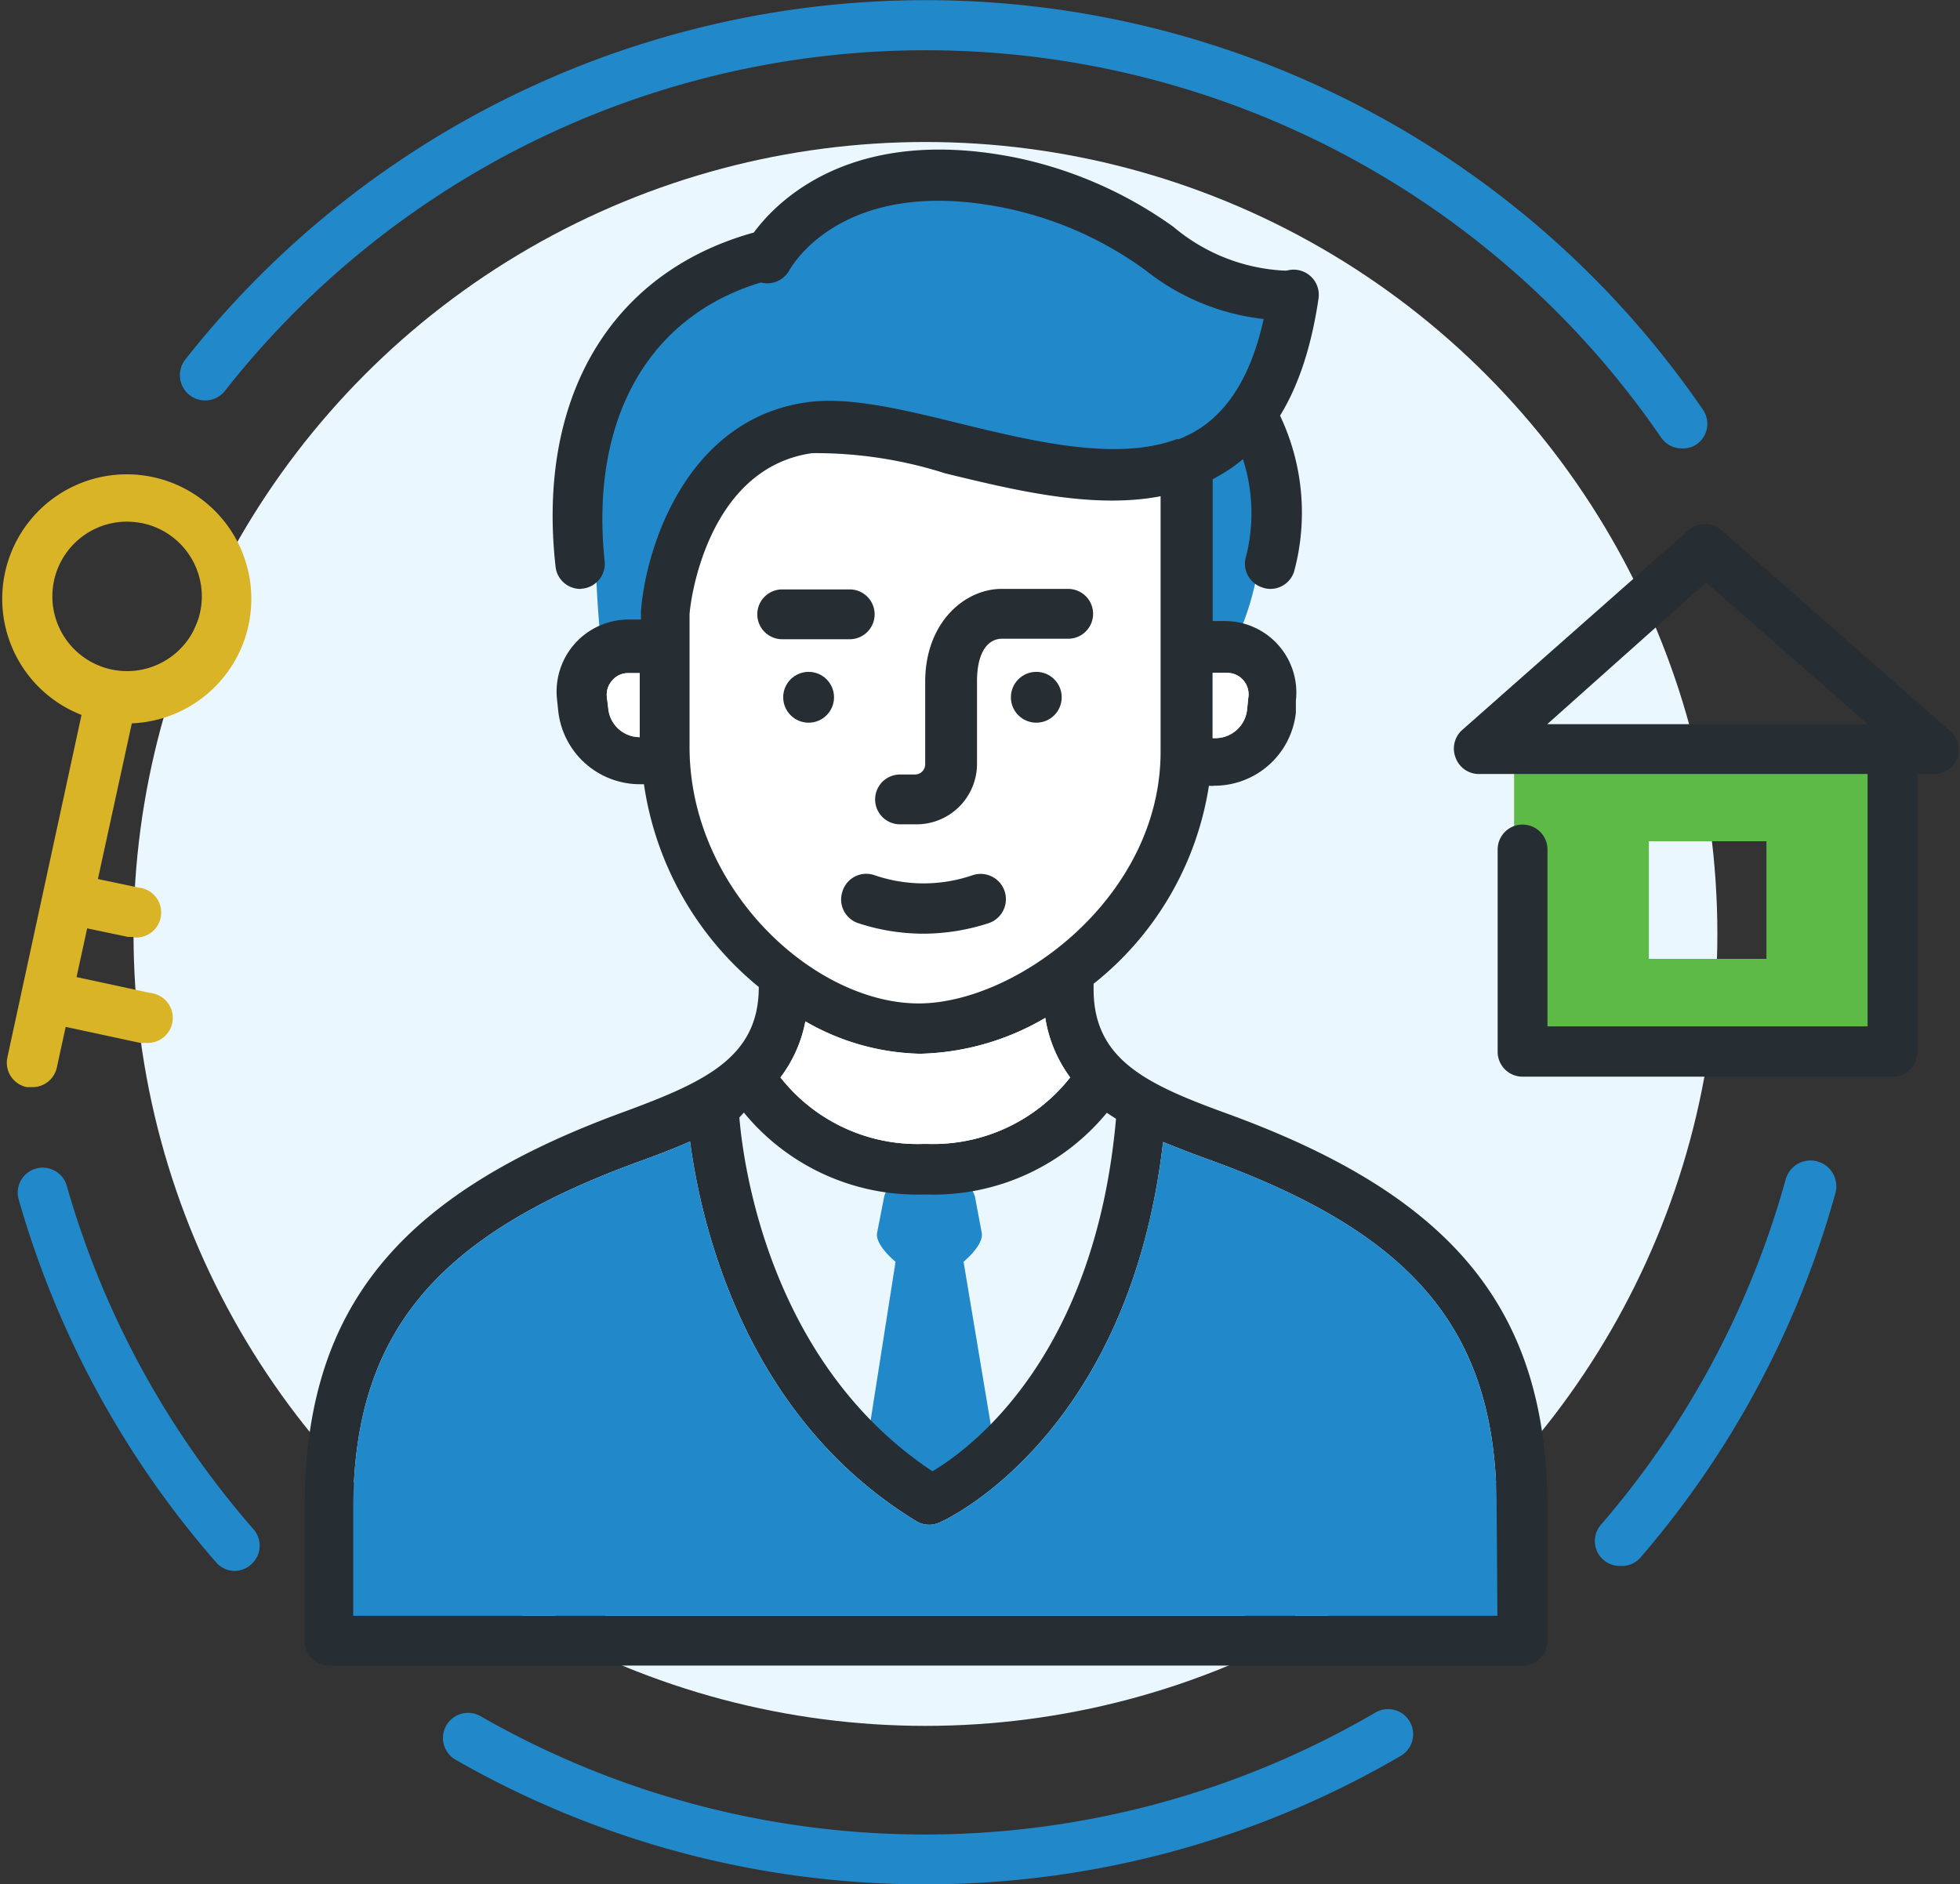
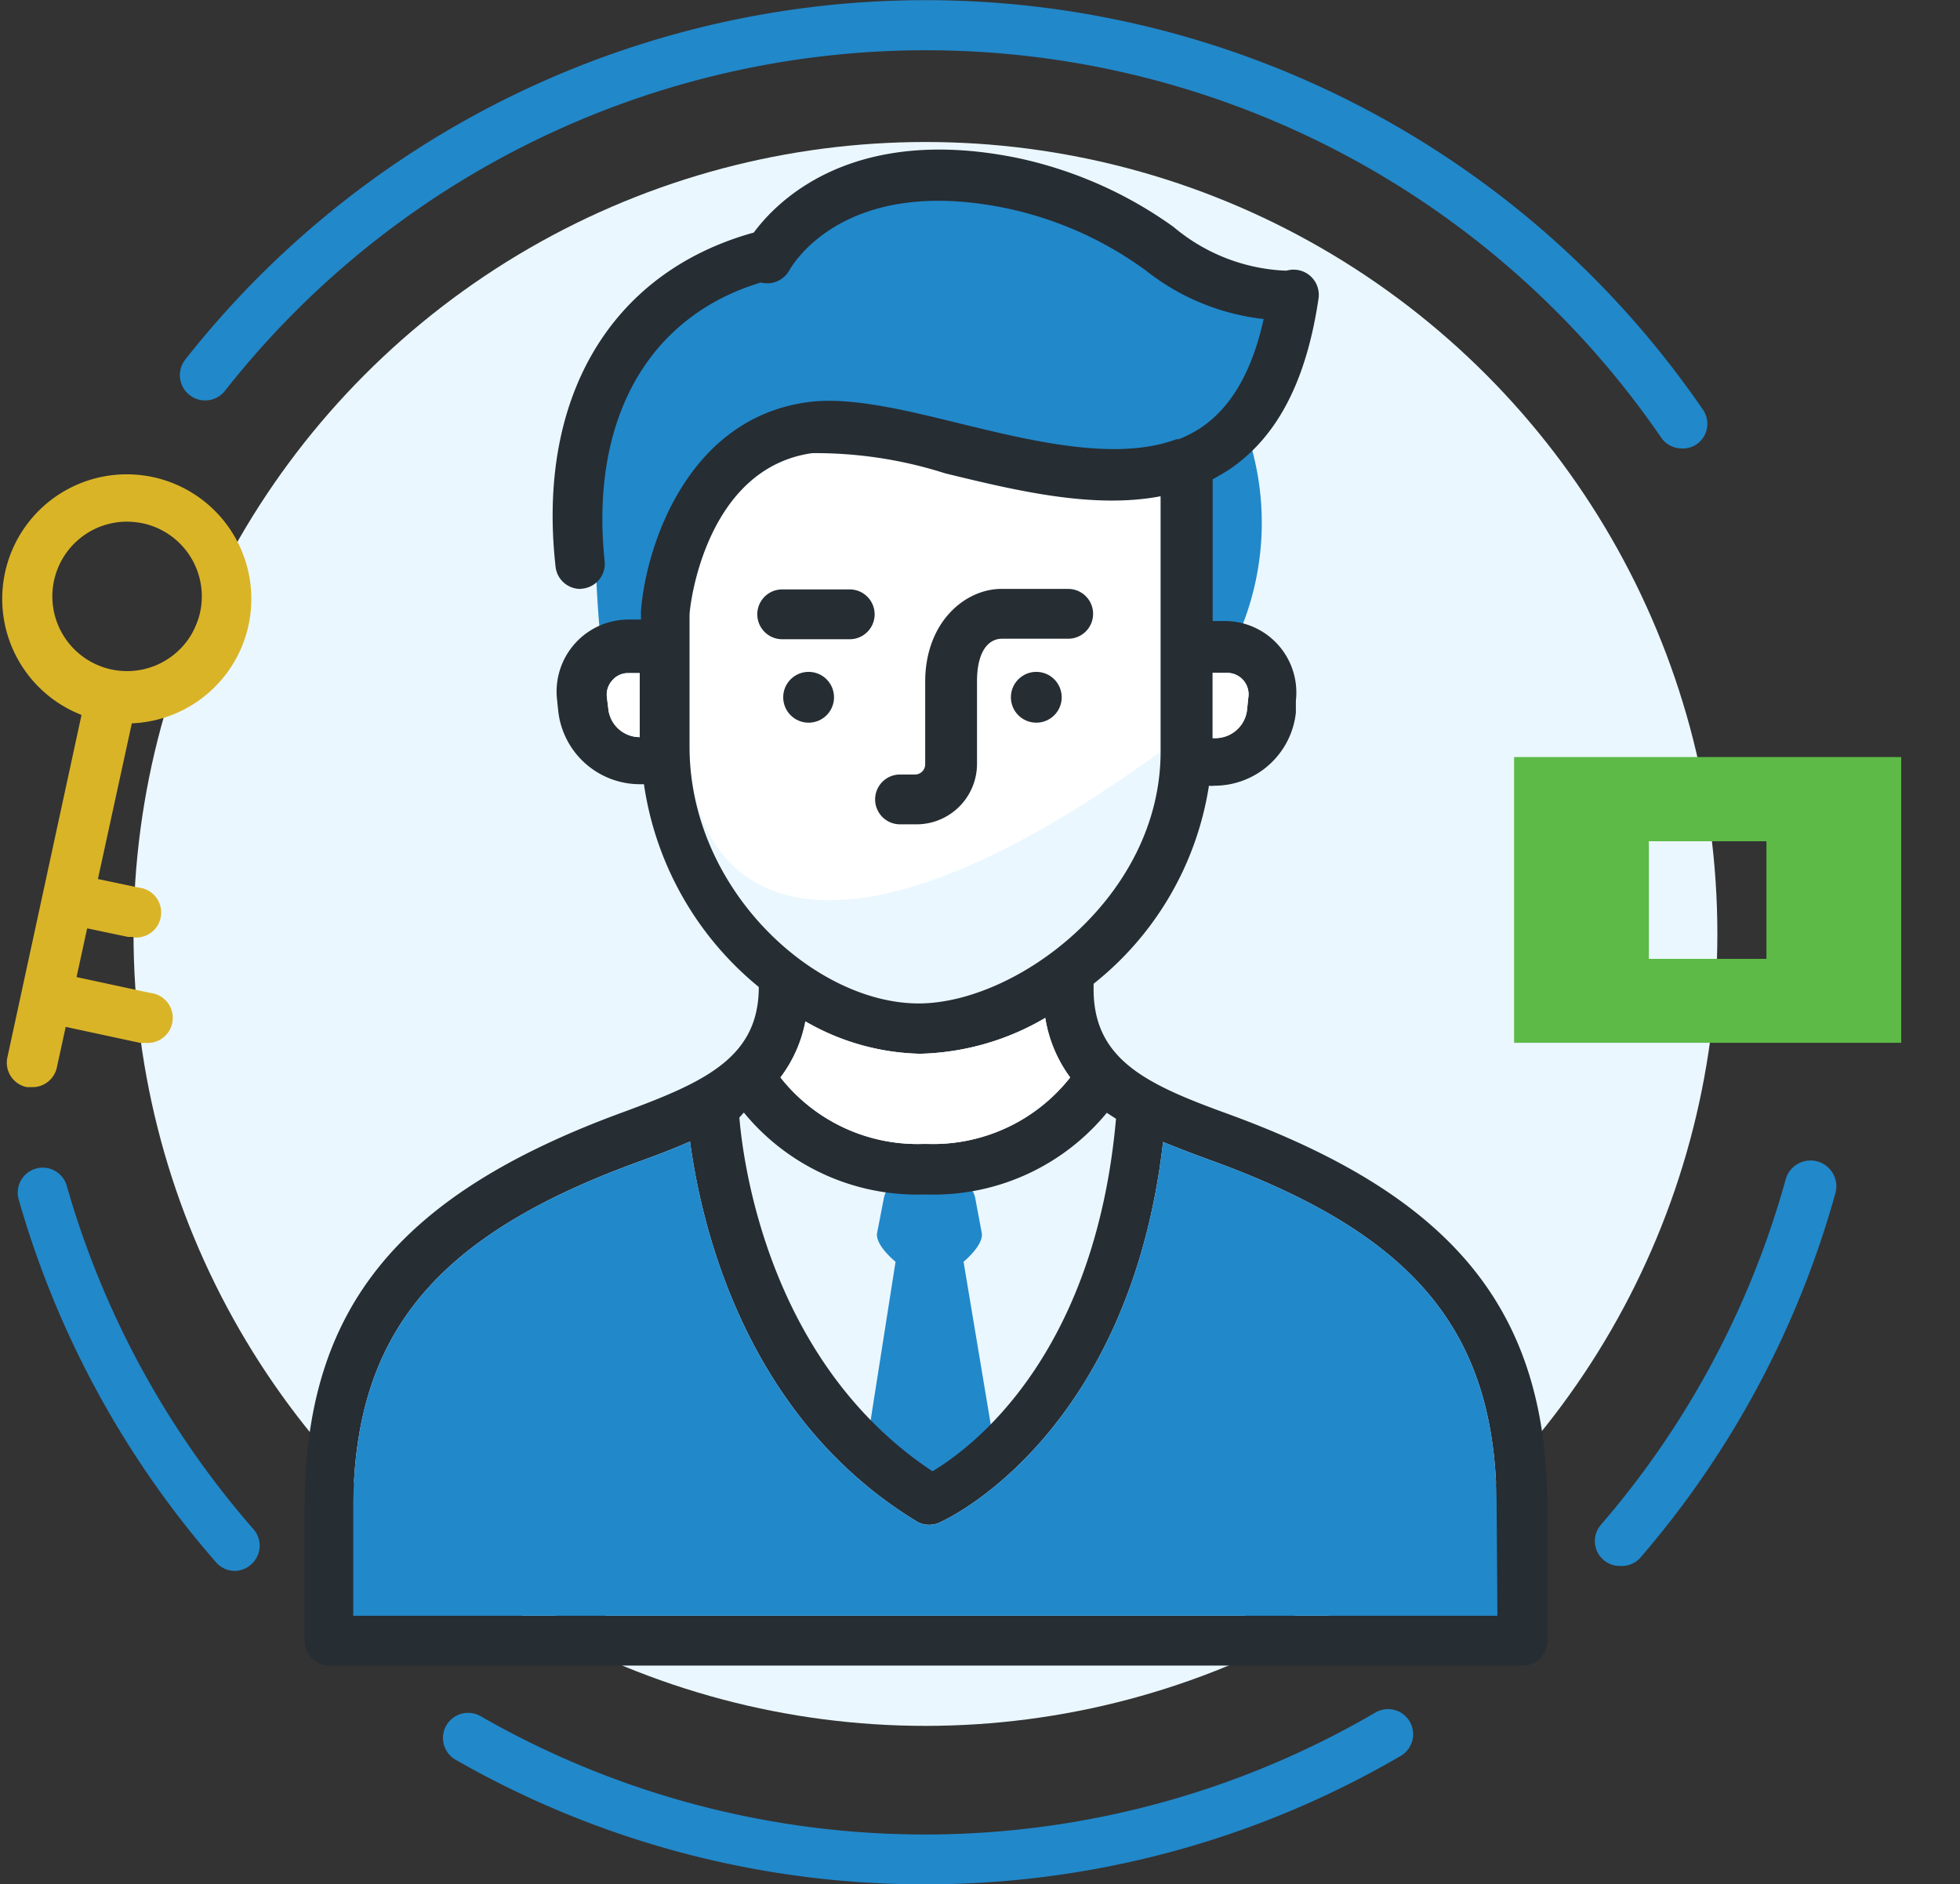
<svg xmlns="http://www.w3.org/2000/svg" id="Layer_1" data-name="Layer 1" viewBox="0 0 78.68 75.64">
  <rect x="0" y="0" width="78.68" height="75.64" fill="#333333" stroke="none" />
  <defs>
    <style>
      .cls-1 {
        fill: #eaf7fe;
      }

      .cls-2 {
        fill: #fff;
      }

      .cls-3 {
        fill: #5dba47;
      }

      .cls-4 {
        fill: #2188ca;
      }

      .cls-5 {
        fill: #262d33;
      }

      .cls-6 {
        fill: #dab427;
      }
    </style>
  </defs>
  <circle class="cls-1" cx="37.15" cy="37.49" r="31.79" />
-   <path class="cls-2" d="M29,32.12V26.83c0-.35.63-5.89,4.92-6.5a17.1,17.1,0,0,1,5.34.81c2.83.69,5.94,1.44,8.65.92V32.31c0,5.86-5.8,10.11-9.71,10.11C34,42.42,29,37.83,29,32.12Z" transform="translate(-1.32 -2.14)" />
+   <path class="cls-2" d="M29,32.12V26.83c0-.35.63-5.89,4.92-6.5a17.1,17.1,0,0,1,5.34.81c2.83.69,5.94,1.44,8.65.92V32.31C34,42.42,29,37.83,29,32.12Z" transform="translate(-1.32 -2.14)" />
  <path class="cls-3" d="M62.1,32.53V44H77.64V32.53Zm10.13,8.1H67.51V35.91h4.72Z" transform="translate(-1.32 -2.14)" />
  <path class="cls-4" d="M40,52.79s.82-.67.73-1.16l-.27-1.44a1.13,1.13,0,0,0-.74-.78H37.54a1.12,1.12,0,0,0-.73.78l-.28,1.44c-.09.49.74,1.16.74,1.16l-1.1,7,3,1.8,2-1.8Z" transform="translate(-1.32 -2.14)" />
  <path class="cls-4" d="M25.43,27.8h2.15S28,21,32.66,19.37c2.74-.93,10.79,1.33,12.68,1.53a11.19,11.19,0,0,0,3.25-.1l-.05,7,2.15.54a11.25,11.25,0,0,0,.6-9.07l1.63-5.35c-1.29-.2-2.55-.13-3.92-1.12-2.81-2-6.44-4.18-10.44-4C34.93,9,32,12.14,32,12.14a8.07,8.07,0,0,0-5.5,3.92C24.51,19.53,25.43,27.8,25.43,27.8Z" transform="translate(-1.32 -2.14)" />
-   <path class="cls-5" d="M38.38,39.62a8.37,8.37,0,0,1-2.6-.42,1,1,0,0,1-.64-1.28,1,1,0,0,1,1.28-.65,6.07,6.07,0,0,0,3.95,0A1,1,0,0,1,41,39.2,8.54,8.54,0,0,1,38.38,39.62Z" transform="translate(-1.32 -2.14)" />
  <path class="cls-5" d="M38.06,35.23h-.61a1,1,0,1,1,0-2h.61a.41.41,0,0,0,.4-.41V29.51c0-2.36,1.55-3.69,3-3.73.57,0,2.65,0,2.74,0a1,1,0,1,1,0,2s-2.13,0-2.66,0-1,.49-1,1.71V32.8A2.43,2.43,0,0,1,38.06,35.23Z" transform="translate(-1.32 -2.14)" />
  <path class="cls-5" d="M35.43,27.8H32.72a1,1,0,1,1,0-2h2.71a1,1,0,0,1,0,2Z" transform="translate(-1.32 -2.14)" />
  <circle class="cls-5" cx="32.46" cy="27.99" r="1.02" />
  <circle class="cls-5" cx="41.6" cy="27.99" r="1.02" />
  <path class="cls-5" d="M24.62,25.78a1,1,0,0,1-1-.91c-.75-6.75,2.19-11.75,7.87-13.37A1,1,0,1,1,32,13.44c-4.65,1.33-7,5.52-6.41,11.21a1,1,0,0,1-.9,1.12Z" transform="translate(-1.32 -2.14)" />
-   <path class="cls-5" d="M52.31,25.78a.91.91,0,0,1-.32-.06,1,1,0,0,1-.64-1.28,7.1,7.1,0,0,0-.64-5.06,1,1,0,0,1,1.73-1.07,9.08,9.08,0,0,1,.83,6.77A1,1,0,0,1,52.31,25.78Z" transform="translate(-1.32 -2.14)" />
  <path class="cls-5" d="M50.6,46.85c-3.25-1.18-5.38-2.17-5.38-5v-.22a12.6,12.6,0,0,0,4.63-7.95.78.78,0,0,0,.22,0,3.29,3.29,0,0,0,3.27-2.93l0-.48a2.87,2.87,0,0,0-2.86-3.2H50V21.38q.33-.18.66-.39c1.93-1.3,3.1-3.55,3.59-6.87a1,1,0,0,0-2-.29c-.4,2.72-1.29,4.51-2.72,5.48a5,5,0,0,1-.89.46l-.09,0c-2.41.9-5.75.09-8.74-.64-2.28-.56-4.43-1.08-6.11-.84-4.8.68-6.45,5.78-6.65,8.38v0s0,0,0,0v.34h-.5a2.89,2.89,0,0,0-2.87,3.2l.05.48a3.3,3.3,0,0,0,3.28,2.93l.16,0a12.9,12.9,0,0,0,4.61,8.14v0c0,2.81-2.13,3.8-5.38,5-9.13,3.33-12.85,7.93-12.85,15.9V68a1,1,0,0,0,1,1H62.44a1,1,0,0,0,1-1V62.75C63.45,54.78,59.73,50.18,50.6,46.85ZM50,29.15h.58a.86.86,0,0,1,.85,1l-.05.49a1.28,1.28,0,0,1-1.26,1.13l-.12,0ZM27,31.73h0a1.27,1.27,0,0,1-1.26-1.13l-.06-.49a.85.85,0,0,1,.22-.66.82.82,0,0,1,.64-.29H27Zm2,.39V26.83c0-.35.63-5.89,4.92-6.5a17.1,17.1,0,0,1,5.34.81c2.83.69,5.94,1.44,8.65.92V32.31c0,5.86-5.8,10.11-9.71,10.11C34,42.42,29,37.83,29,32.12ZM44.28,45.39a7,7,0,0,1-5.71,2.67h-.2a7,7,0,0,1-5.72-2.67,5.41,5.41,0,0,0,1-2.25,9.58,9.58,0,0,0,4.6,1.3A10.37,10.37,0,0,0,43.28,43,5.47,5.47,0,0,0,44.28,45.39ZM31.18,46.8a9,9,0,0,0,7.19,3.29h.2a9,9,0,0,0,7.18-3.28l.37.24c-.85,9.55-5.82,13.23-7.37,14.15C32.42,57,31.2,49.38,31,47ZM61.43,67H15.5V62.75c0-7,3.23-11,11.52-14,.66-.24,1.35-.5,2-.79.45,3.38,2.22,11.09,9.13,15.27a1,1,0,0,0,.94,0c.32-.14,7.57-3.56,8.92-15.25.63.26,1.26.5,1.87.72,8.29,3,11.52,6.94,11.52,14Z" transform="translate(-1.32 -2.14)" />
  <path class="cls-5" d="M52.82,15a9.27,9.27,0,0,1-5.5-2,14.54,14.54,0,0,0-5.6-2.5C35.2,9.15,33.12,12.79,33,13A1,1,0,0,1,31.24,12c.11-.21,2.81-5.15,10.87-3.53a16.66,16.66,0,0,1,6.32,2.78A7.46,7.46,0,0,0,52.82,13a1,1,0,0,1,0,2Z" transform="translate(-1.32 -2.14)" />
  <path class="cls-5" d="M24.62,68.32a1,1,0,0,1-1-1V63.26a1,1,0,0,1,2,0v4.05A1,1,0,0,1,24.62,68.32Z" transform="translate(-1.32 -2.14)" />
  <path class="cls-5" d="M52.31,68.32a1,1,0,0,1-1-1V63.26a1,1,0,1,1,2,0v4.05A1,1,0,0,1,52.31,68.32Z" transform="translate(-1.32 -2.14)" />
  <path class="cls-4" d="M38.46,77.78a37.81,37.81,0,0,1-18.85-5,1,1,0,0,1,1-1.75,35.86,35.86,0,0,0,35.93-.15,1,1,0,0,1,1,1.75A37.79,37.79,0,0,1,38.46,77.78Z" transform="translate(-1.32 -2.14)" />
  <path class="cls-4" d="M66.37,65a1,1,0,0,1-.77-1.67A35.85,35.85,0,0,0,73,49.49a1,1,0,1,1,2,.54,37.94,37.94,0,0,1-7.79,14.59A1,1,0,0,1,66.37,65Z" transform="translate(-1.32 -2.14)" />
  <path class="cls-4" d="M68.81,20.14A1,1,0,0,1,68,19.7a35.79,35.79,0,0,0-57.65-1.87,1,1,0,1,1-1.59-1.26,37.83,37.83,0,0,1,60.91,2A1,1,0,0,1,69.39,20,1,1,0,0,1,68.81,20.14Z" transform="translate(-1.32 -2.14)" />
  <path class="cls-4" d="M10.75,65.2a1,1,0,0,1-.76-.35A38,38,0,0,1,2.07,50.29,1,1,0,1,1,4,49.74a36,36,0,0,0,7.49,13.78,1,1,0,0,1-.09,1.42A1,1,0,0,1,10.75,65.2Z" transform="translate(-1.32 -2.14)" />
-   <path class="cls-5" d="M79,33.21H60.75a1,1,0,0,1-1-.66,1,1,0,0,1,.28-1.12l9.06-8a1,1,0,0,1,1.34,0l9.18,8.06a1,1,0,0,1,.27,1.12A1,1,0,0,1,79,33.21Zm-15.57-2H76.3l-6.49-5.69Z" transform="translate(-1.32 -2.14)" />
-   <path class="cls-5" d="M77.3,45.36H62.44a1,1,0,0,1-1-1V36.24a1,1,0,1,1,2,0v7.1H76.29V32.87a1,1,0,1,1,2,0V44.35A1,1,0,0,1,77.3,45.36Z" transform="translate(-1.32 -2.14)" />
  <path class="cls-6" d="M6.38,31.18a4.79,4.79,0,0,1-1.06-.12,5,5,0,1,1,1.06.12Zm0-8.1a3,3,0,1,0,.64.06A3.47,3.47,0,0,0,6.38,23.08Z" transform="translate(-1.32 -2.14)" />
  <path class="cls-6" d="M2.61,45.78l-.21,0a1,1,0,0,1-.78-1.21l3-13.86a1,1,0,1,1,2,.43L3.6,45A1,1,0,0,1,2.61,45.78Z" transform="translate(-1.32 -2.14)" />
  <path class="cls-6" d="M7.14,44a.75.75,0,0,1-.21,0l-3.3-.71a1,1,0,1,1,.43-2l3.3.71a1,1,0,0,1-.22,2Z" transform="translate(-1.32 -2.14)" />
  <path class="cls-6" d="M6.68,39.75l-.22,0-2-.42a1,1,0,0,1-.77-1.21,1,1,0,0,1,1.2-.77l2,.42a1,1,0,0,1-.21,2Z" transform="translate(-1.32 -2.14)" />
  <path class="cls-4" d="M61.43,67H15.5V62.75c0-7,3.23-11,11.52-14,.66-.24,1.35-.5,2-.79.45,3.38,2.22,11.09,9.13,15.27a1,1,0,0,0,.94,0c.32-.14,7.57-3.56,8.92-15.25.63.26,1.26.5,1.87.72,8.29,3,11.52,6.94,11.52,14Z" transform="translate(-1.32 -2.14)" />
  <path class="cls-2" d="M44.28,45.39a7,7,0,0,1-5.71,2.67h-.2a7,7,0,0,1-5.72-2.67,5.41,5.41,0,0,0,1-2.25,9.58,9.58,0,0,0,4.6,1.3A10.37,10.37,0,0,0,43.28,43,5.47,5.47,0,0,0,44.28,45.39Z" transform="translate(-1.32 -2.14)" />
  <path class="cls-2" d="M50,29.15h.58a.86.86,0,0,1,.85,1l-.05.49a1.28,1.28,0,0,1-1.26,1.13l-.12,0Z" transform="translate(-1.32 -2.14)" />
  <path class="cls-2" d="M27,31.73h0a1.27,1.27,0,0,1-1.26-1.13l-.06-.49a.85.85,0,0,1,.22-.66.82.82,0,0,1,.64-.29H27Z" transform="translate(-1.32 -2.14)" />
</svg>